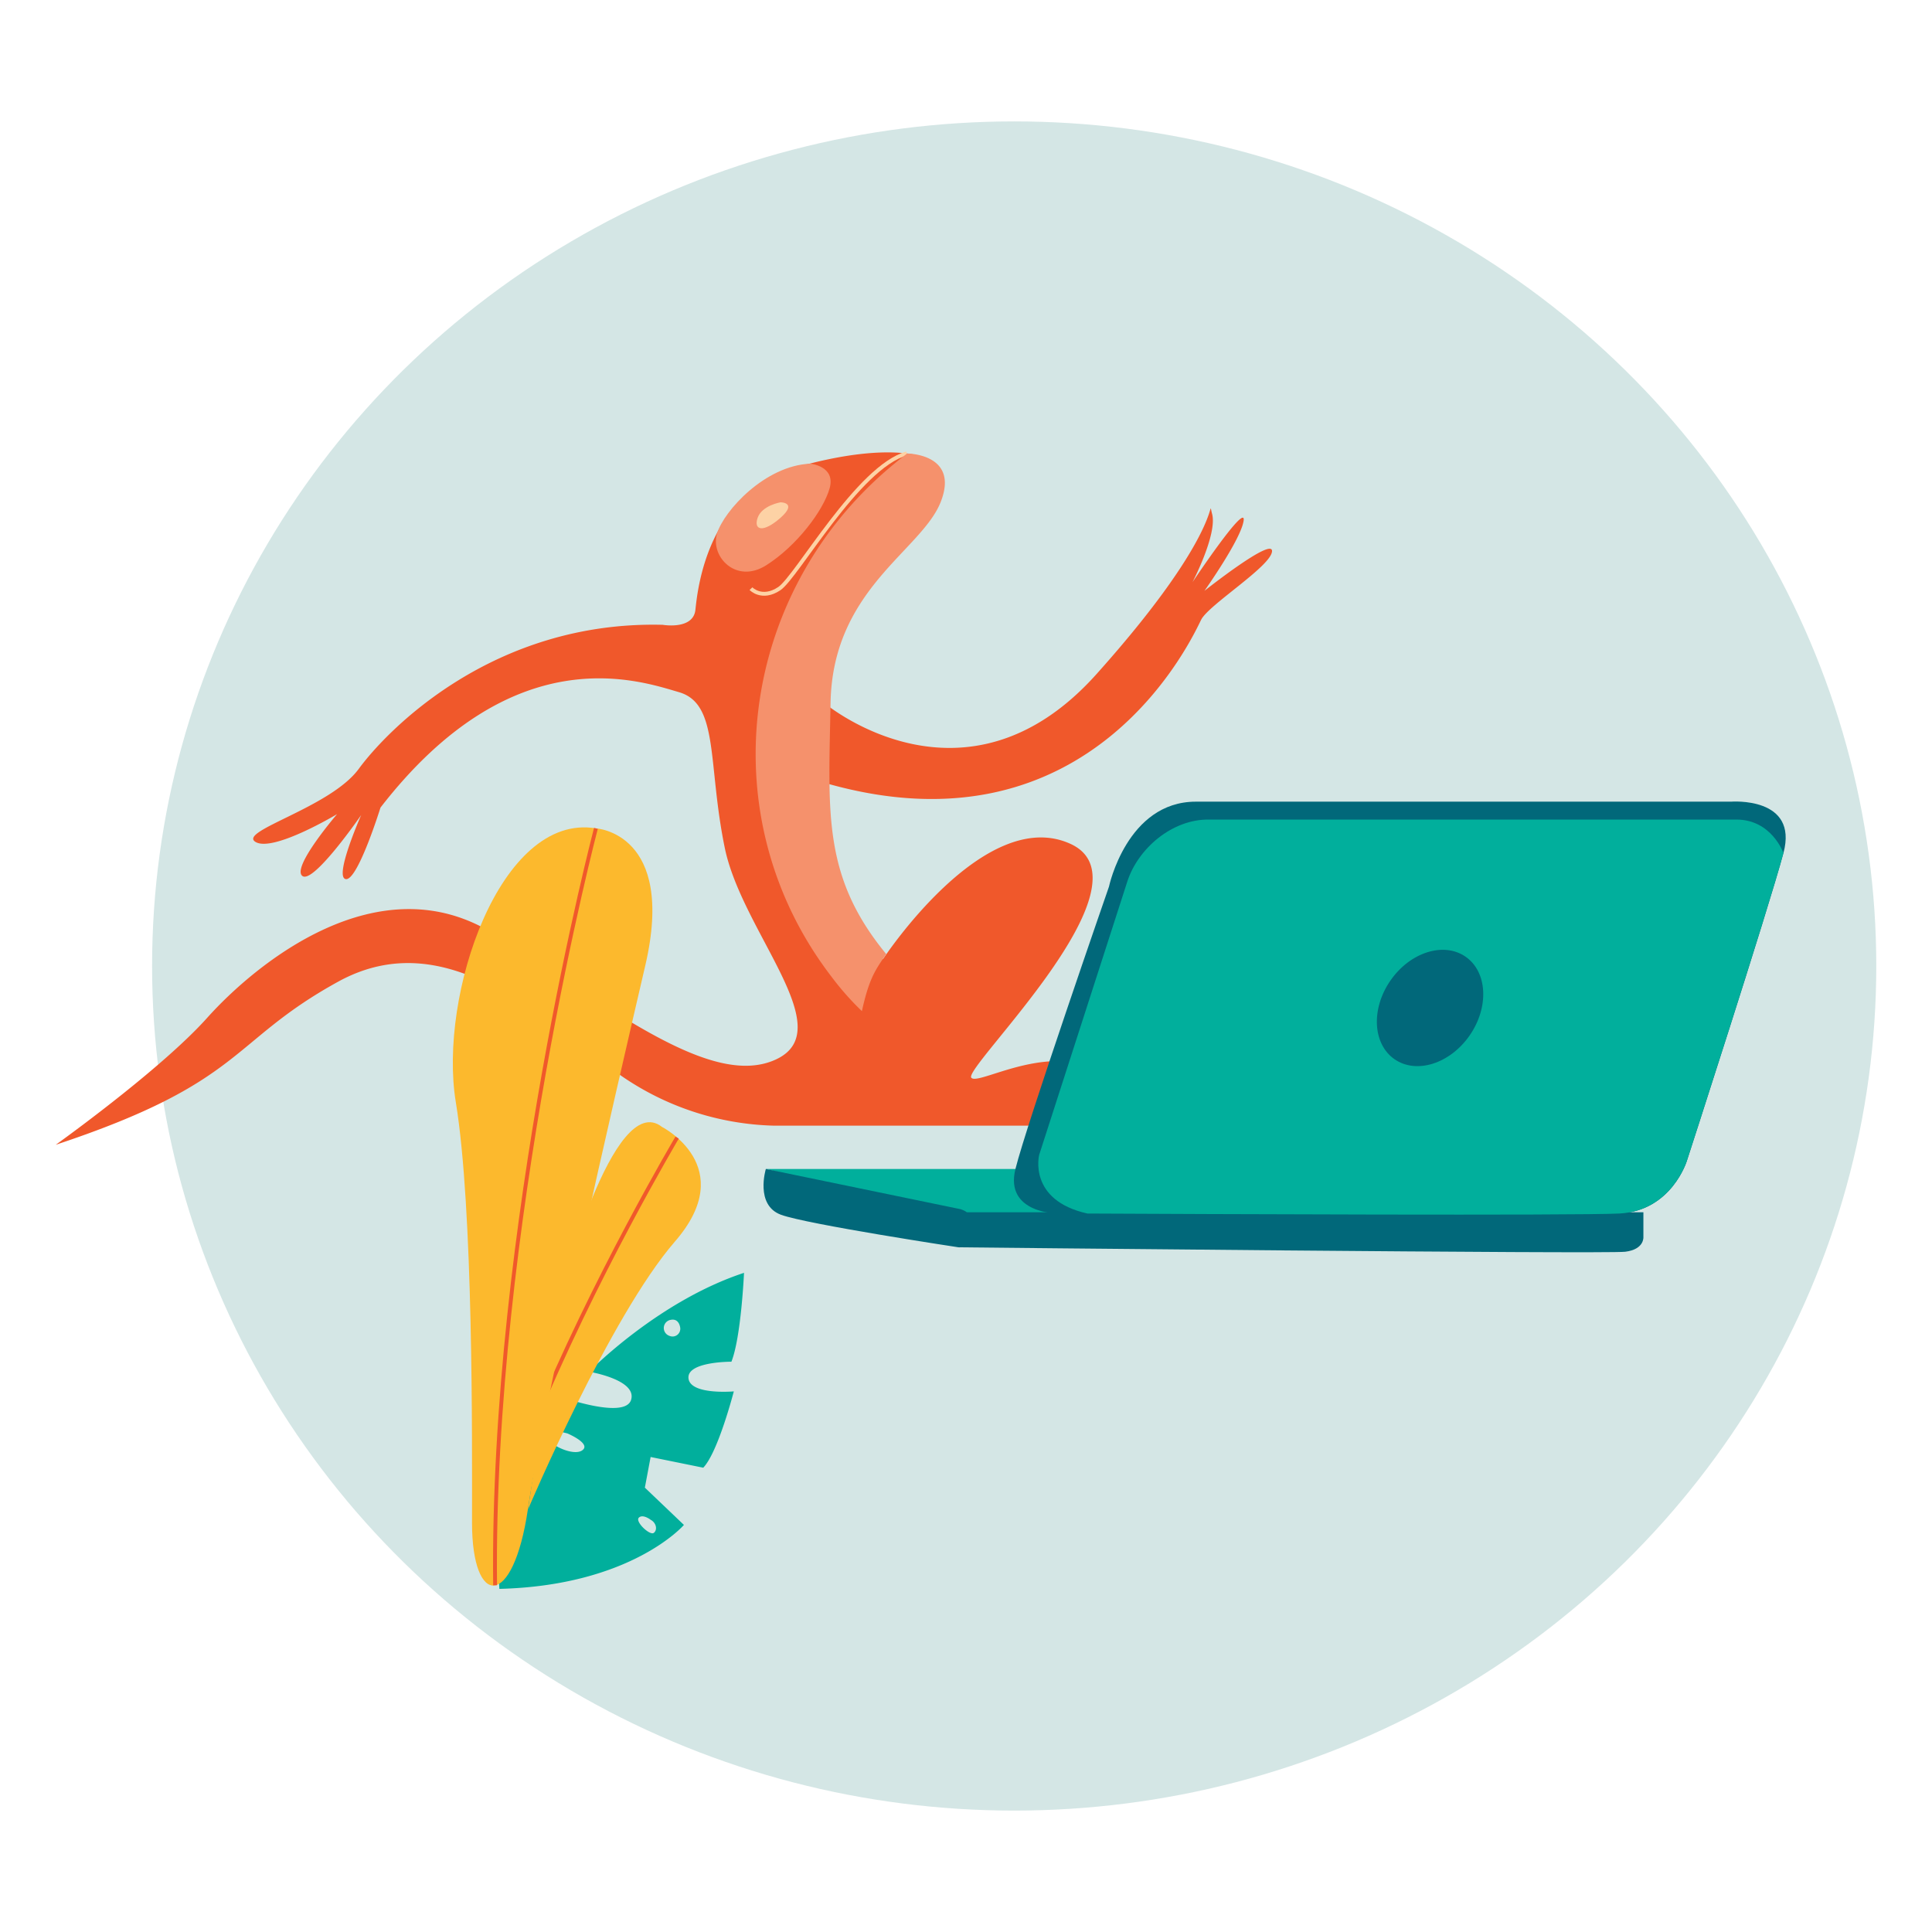
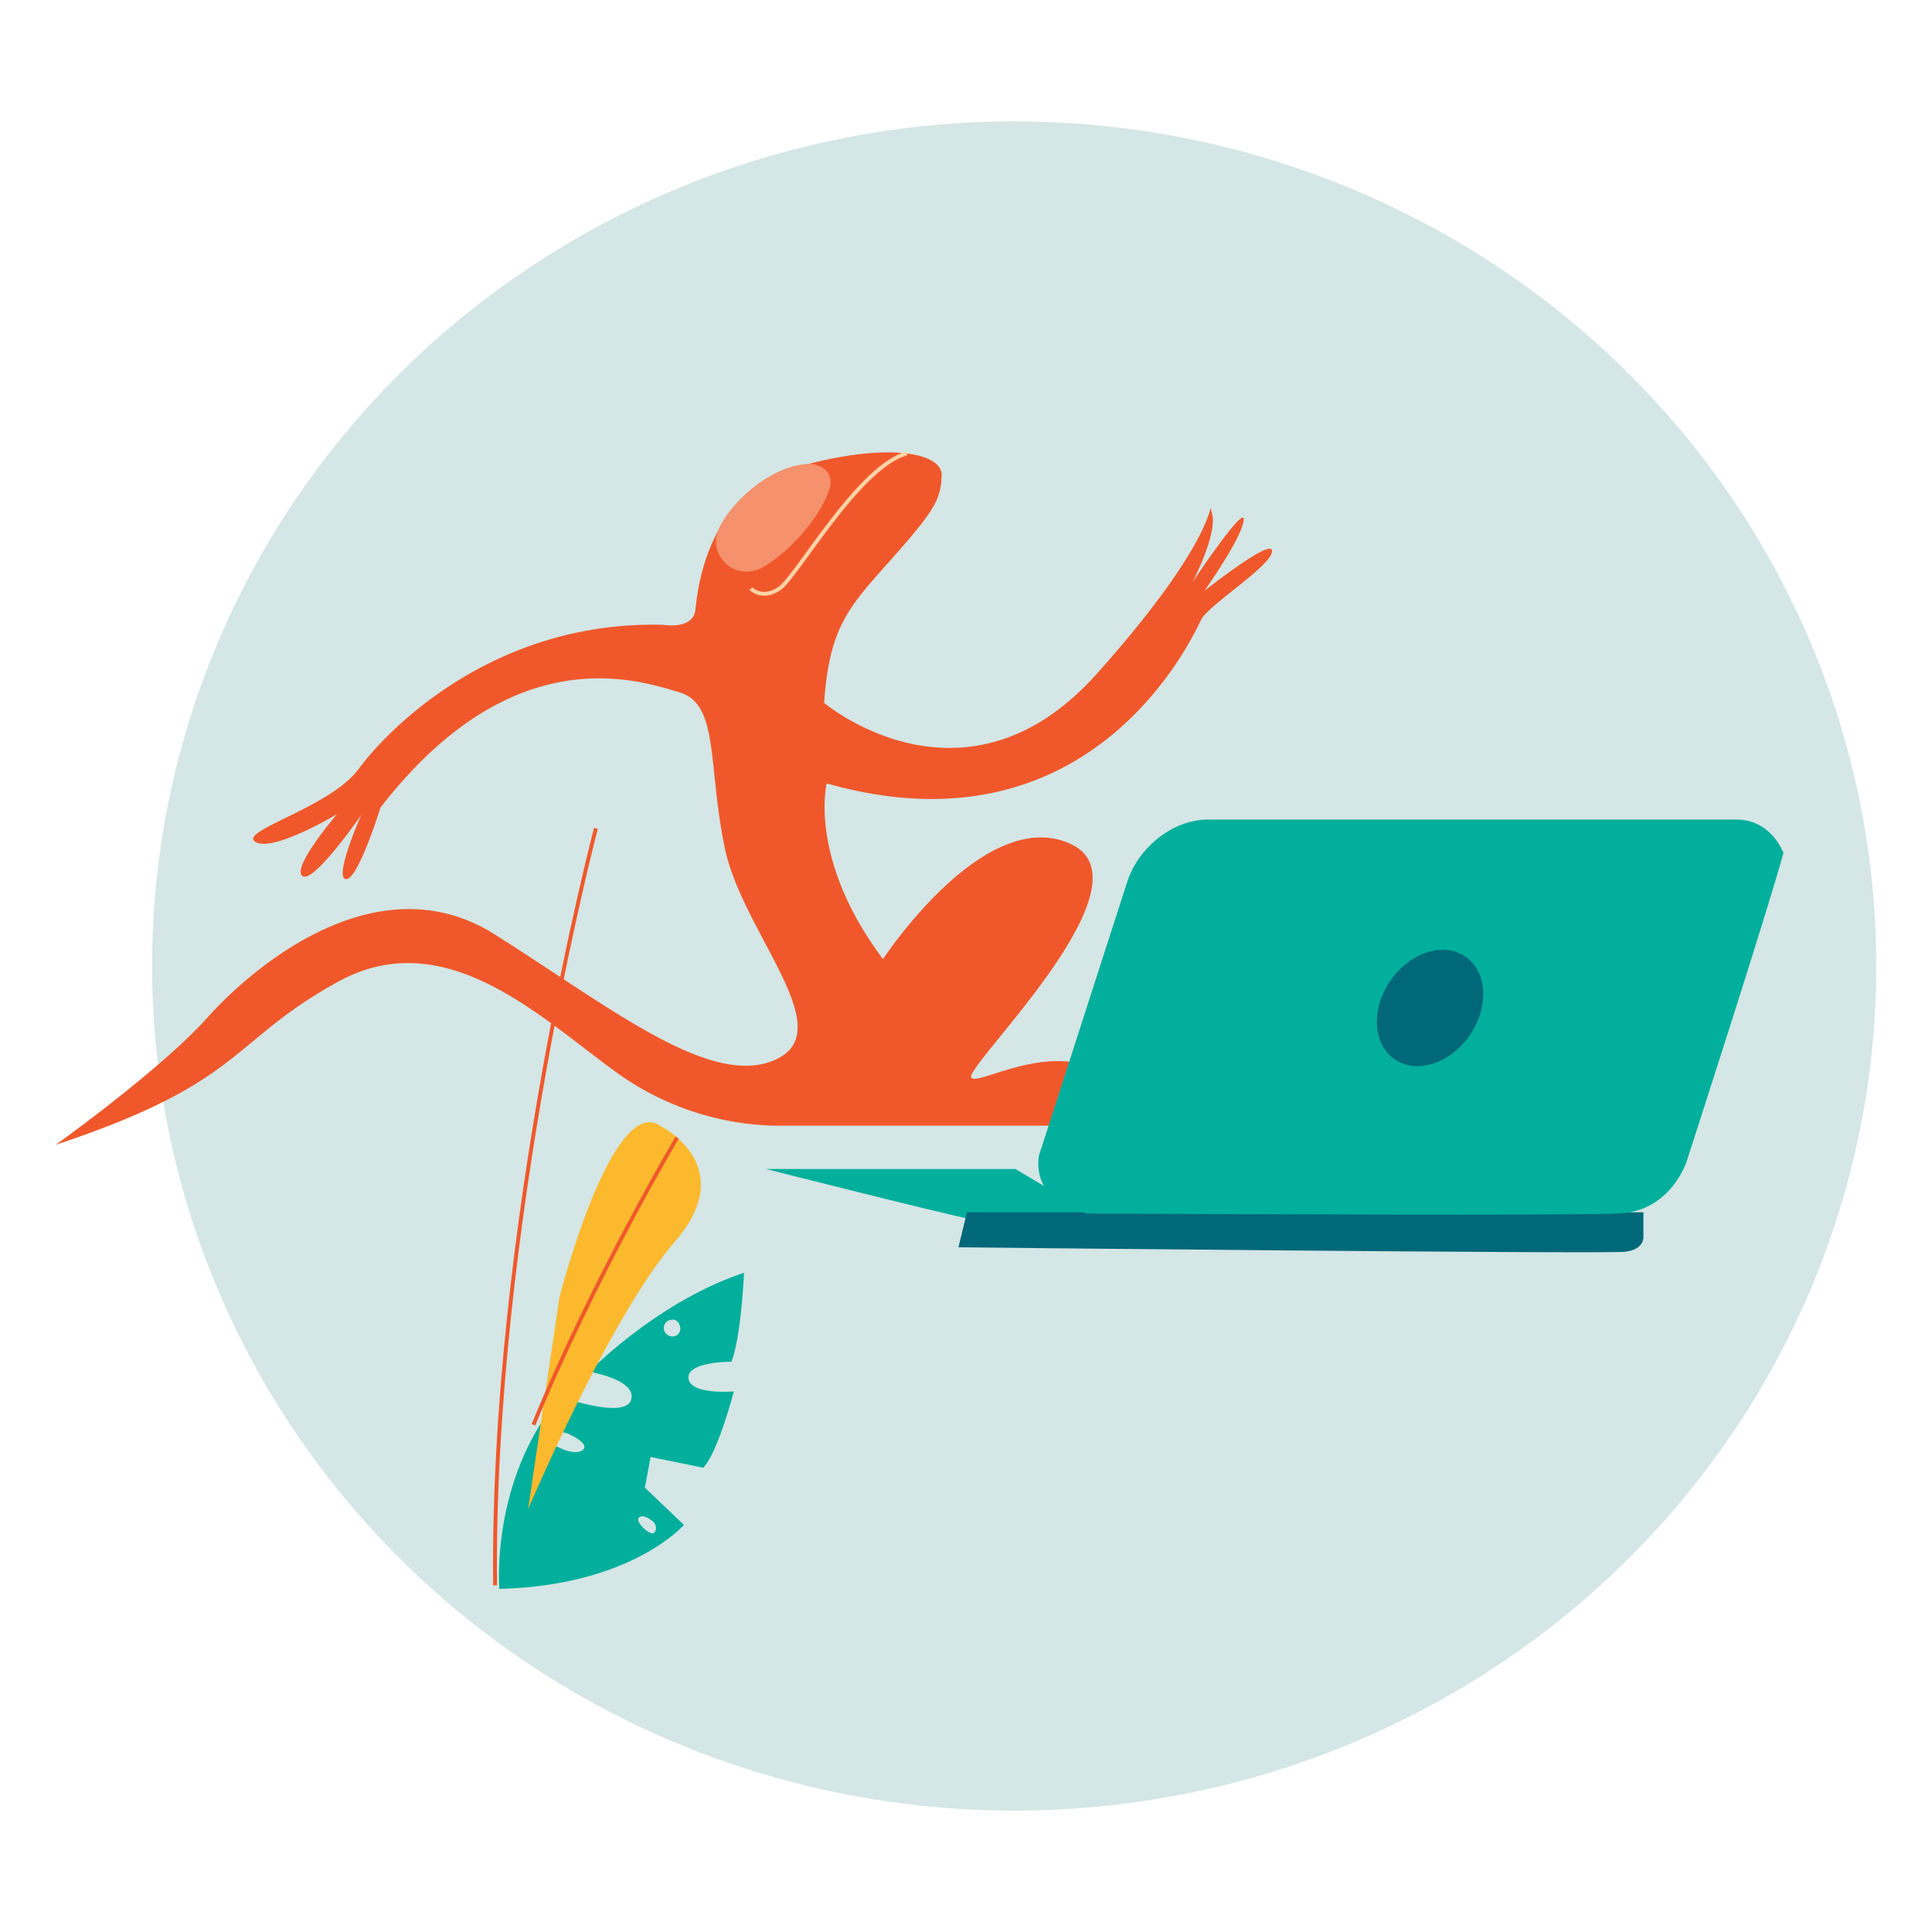
<svg xmlns="http://www.w3.org/2000/svg" id="Layer_1" data-name="Layer 1" viewBox="0 0 500 500">
  <defs>
    <style>.cls-1{fill:#d4e6e5;}.cls-2{fill:#f0582b;}.cls-3{fill:#f5916c;}.cls-4{fill:#fdd2a5;}.cls-5,.cls-9{fill:none;stroke-miterlimit:10;}.cls-5{stroke:#fdd2a5;}.cls-6{fill:#01af9c;}.cls-7{fill:#01687a;}.cls-8{fill:#fcb92d;}.cls-9{stroke:#f0582b;}</style>
  </defs>
  <ellipse class="cls-1" cx="262.47" cy="250" rx="223.11" ry="218.58" />
  <path class="cls-2" d="M14.42,296.27l.74-.53c4.43-3.2,27.54-20.13,38.47-32.34,12.13-13.54,44.28-40.61,74.45-21.55s56.12,40.06,72.76,32.32-8.75-32.87-13.26-54.7-1.41-37.29-11.84-40.33S132.82,164.66,98.47,209c0,0-5.92,19.07-9,18.51s4-16.57,4-16.57-12.41,18-15.23,15.75,9-16,9-16-16.64,10-21.15,7.18S85.5,209,92.83,199s34.69-38.4,78.68-37.3c0,0,7.89,1.38,8.46-3.87s3-30.38,26.45-37,37.56-3.59,37.28,2.22-1.13,8.28-12.41,21-16.64,17.68-18,37.85c0,0,36.38,30.67,70.5-7.46s28.49-46.69,29.9-41.44-5.08,17.68-5.08,17.68,13.82-20.72,13.25-16-10.15,18.23-10.15,18.23,17.77-14.09,17.49-10.22-16.36,13.81-18.33,17.68-27.83,62-96.92,42.38c0,0-4.89,19.51,14.57,45.47,0,0,26.23-40,48.51-29.83s-27.64,57.74-25.67,60.5,28.77-15.19,41.74,6.91c0,0,.85,2.48-1.13,3.31,0,0,2-1.1,2,2.21H200.27a72.67,72.67,0,0,1-40-13.26c-19.46-13.81-44.56-39.51-72.76-24S63.47,280,14.42,296.27Z" />
  <path class="cls-3" d="M209.7,120s6.65.6,5,6.4-8.55,14.92-16.4,19.89-14.52-2.32-12.74-8.2S198,120.48,209.7,120Z" />
-   <path class="cls-4" d="M202,130s-4.79.78-5.92,4,1.41,4,5.92,0S202,130,202,130Z" />
  <path class="cls-5" d="M194.35,152.34s2.82,3,7.33,0,20.41-31.52,33-35" />
-   <path class="cls-3" d="M229.35,246.91c-2.63,3.9-4.37,6-6.29,14.77a72.85,72.85,0,0,1-7.94-9c-31.4-41-24.12-98.81,15.63-132.09,1.29-1.07,2.61-2.15,4-3.22,0,0,13.67,0,8.69,12.58s-28,22.56-28.49,52C214.43,210.29,212.8,226.78,229.35,246.91Z" />
  <path class="cls-6" d="M262.78,302.53H198.2s45.45,11.52,54.38,13.31l30.18-1.46Z" />
-   <path class="cls-7" d="M198.2,302.53s-2.86,9.36,3.92,11.85,45.93,8.42,45.93,8.42,3.37.37,3.74-2.93.28-5.77-3.18-6.93Z" />
  <path class="cls-7" d="M425.31,313.74v6.37s.32,3.22-4.7,3.84-172.56-1.15-172.56-1.15l2.18-9.06Z" />
-   <path class="cls-7" d="M287,229.47s4.64-22,22.48-22H448s17.49-1.4,13.56,13.28-25,79.7-25,79.7-3.93,12.94-17.49,13.63-145.22,0-145.22,0-13.91,0-11.06-11.53S287,229.47,287,229.47Z" />
  <path class="cls-6" d="M449.34,212.1H312.89c-9.57-.12-18.37,7.51-21.13,16l-22.82,70.77s-3,11.74,12.49,15.19c28.19.14,126,.56,137.63,0,13.56-.69,17.49-13.63,17.49-13.63s21.05-65,25-79.7C461.52,220.73,458.5,212.09,449.34,212.1Z" />
  <ellipse class="cls-7" cx="370.11" cy="260.89" rx="16.14" ry="12.47" transform="translate(-55.06 416.7) rotate(-55.31)" />
  <path class="cls-6" d="M173.26,345.72a2.14,2.14,0,0,1,.3-4.14c2.29-.48,2.49,2.12,2.49,2.12A2,2,0,0,1,173.26,345.72Zm-31.61,25.81c.54-1.95,5.22-.55,5.22-.55s6.23,2.63,3.82,4.36S141.11,373.47,141.65,371.53Zm23.69,21.23c1.06-1,3.08.58,3.08.58,1.44.78,1.79,2.6.78,3.37S164.27,393.78,165.34,392.76ZM177,394.65,166.89,385l1.49-7.93L182,379.84c3.85-4,7.91-19.75,7.91-19.75s-11.25,1-11.73-3.37,11.11-4.31,11.11-4.31c2.52-6.36,3.26-23,3.26-23C170.18,336.77,152.46,355,152.46,355s12.44,2.05,10.87,7.26-18.31-.81-18.31-.81c-18.21,21.66-15.78,49.75-15.78,49.75C163.44,410.35,177,394.65,177,394.65Z" />
  <path class="cls-8" d="M171.33,291.65s20.18,10.26,3.34,29.66-38,69.27-38,69.27l8.12-54.9S158.66,281.71,171.33,291.65Z" />
  <path class="cls-9" d="M175.24,294.41s-21.7,36.56-37.18,74.33" />
-   <path class="cls-8" d="M154.22,214.38S175,215.47,167,249.87s-26.53,114.65-30.38,140.71S122.15,416,122.16,394.1s.35-81.2-4.2-108.88S129.45,210.24,154.22,214.38Z" />
  <path class="cls-9" d="M154.22,214.38s-27.13,103.13-26.09,195.89" />
</svg>